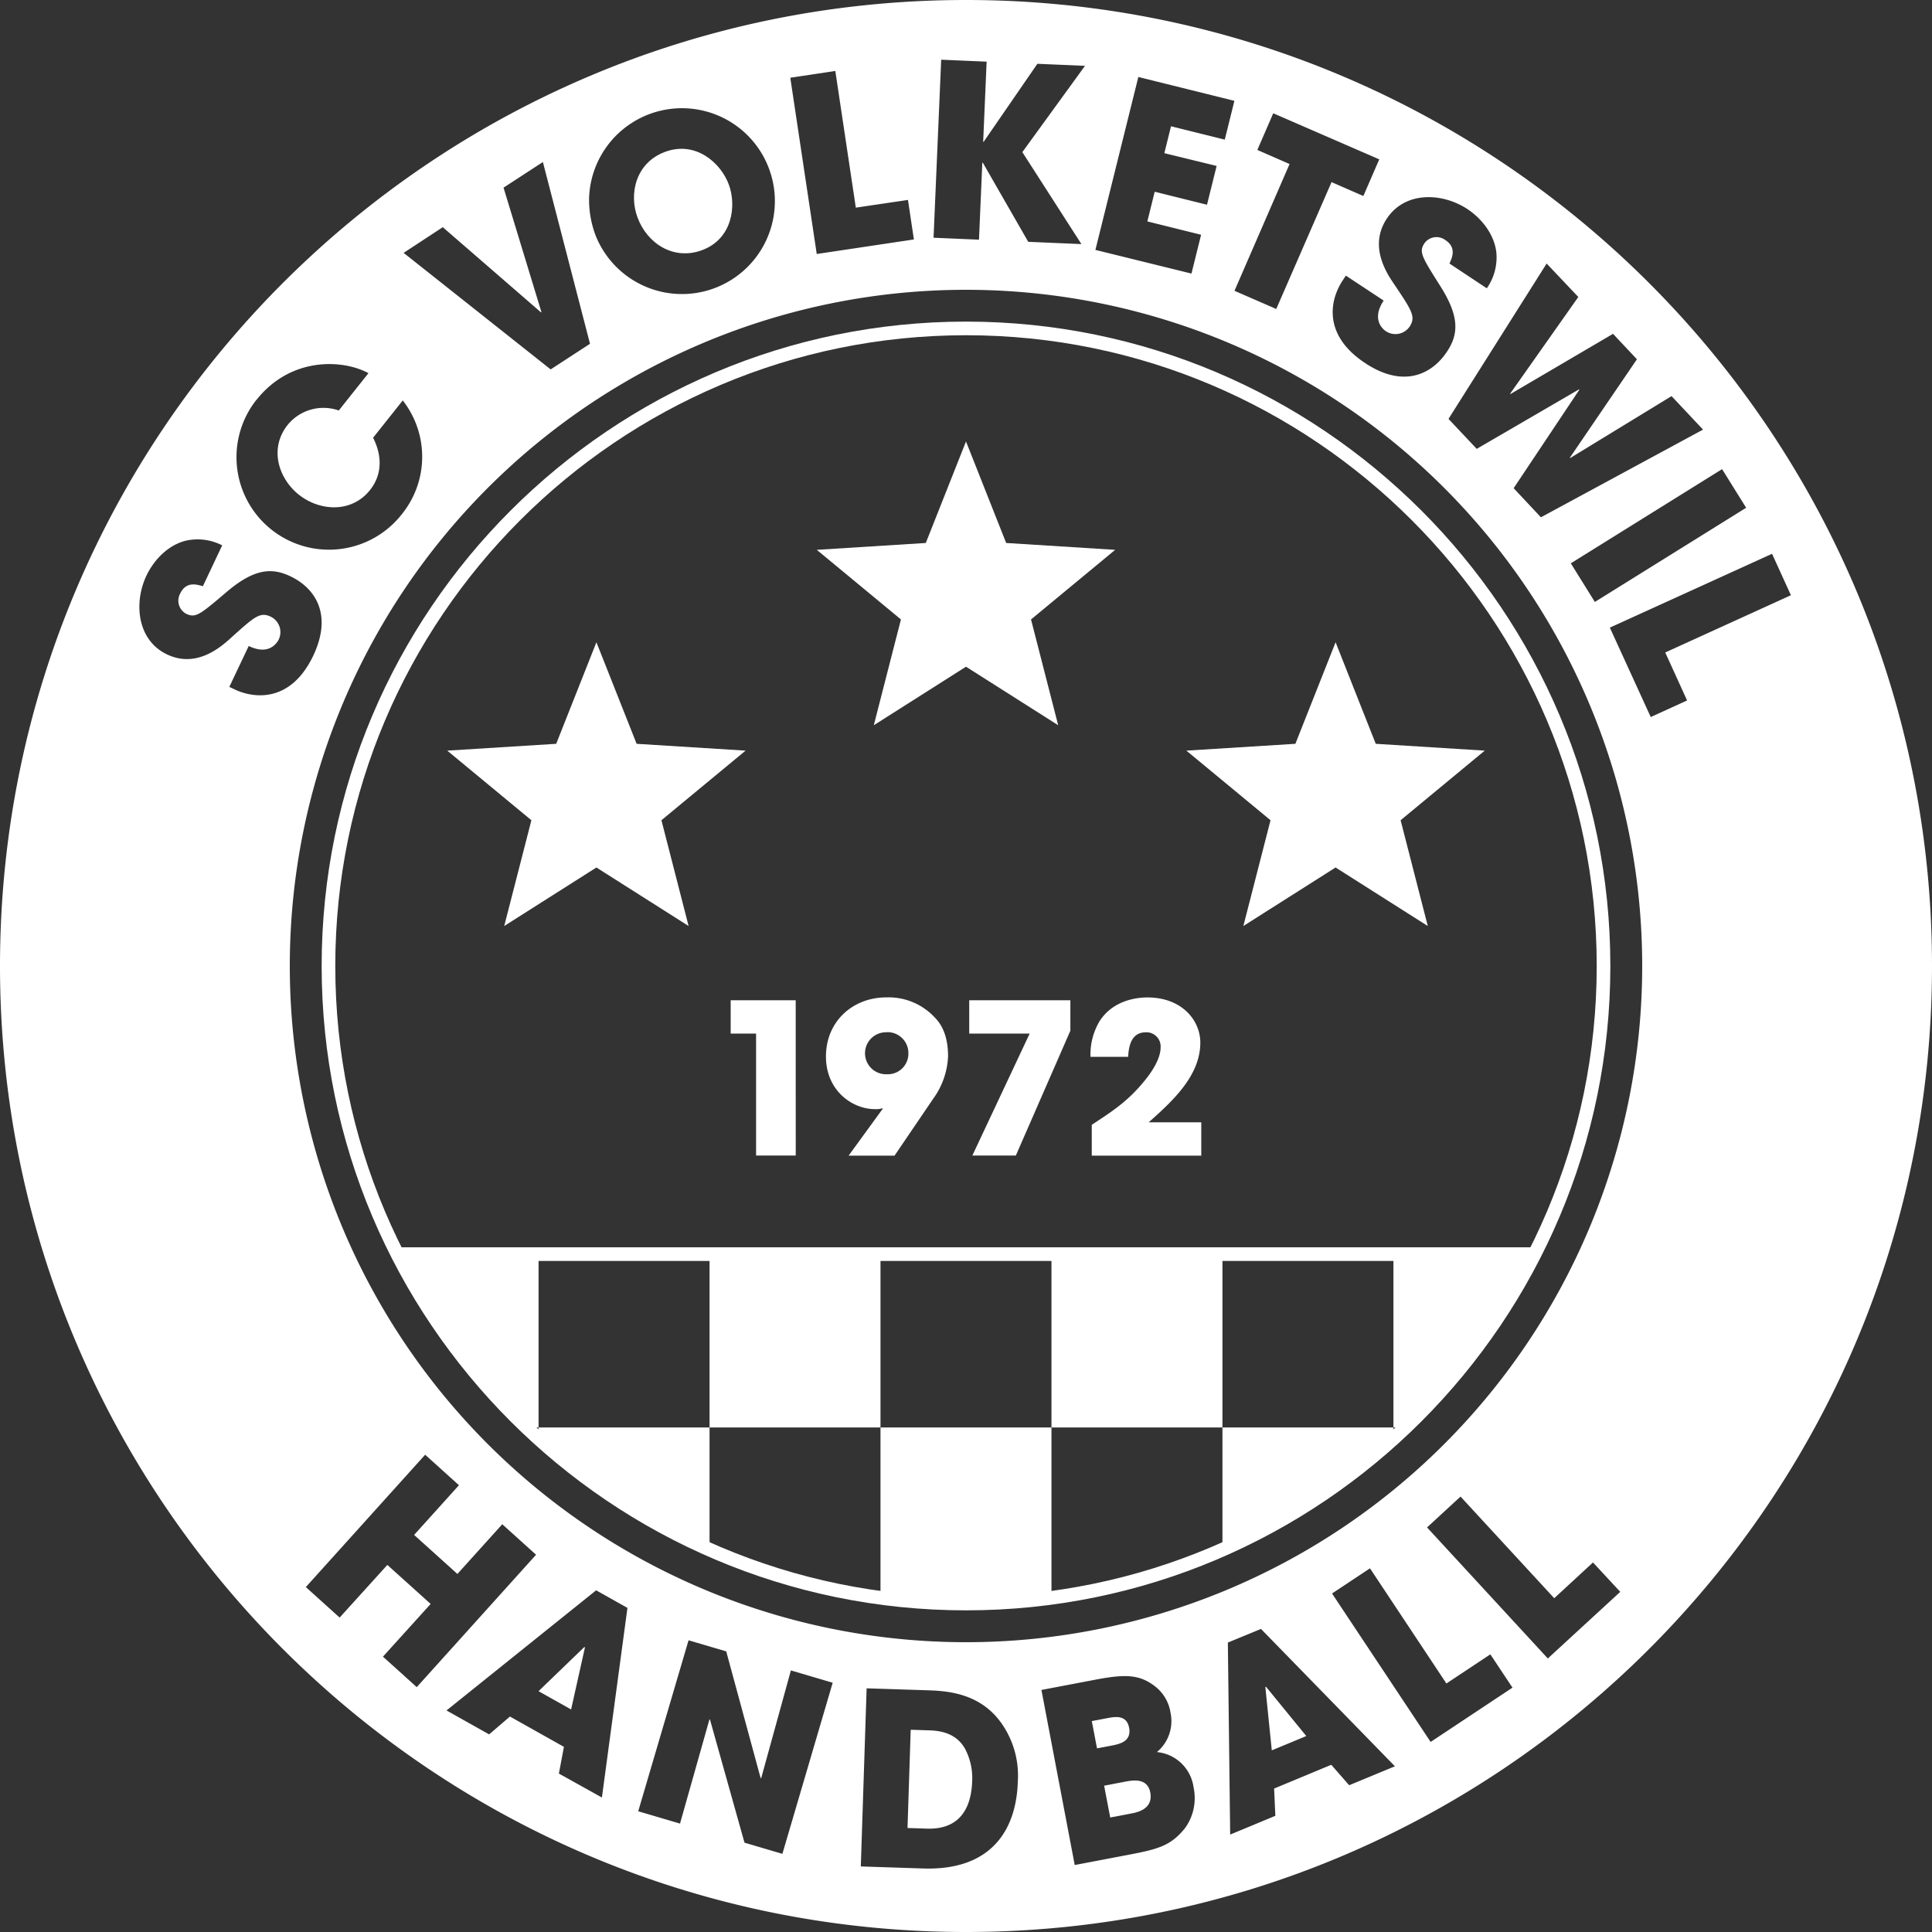
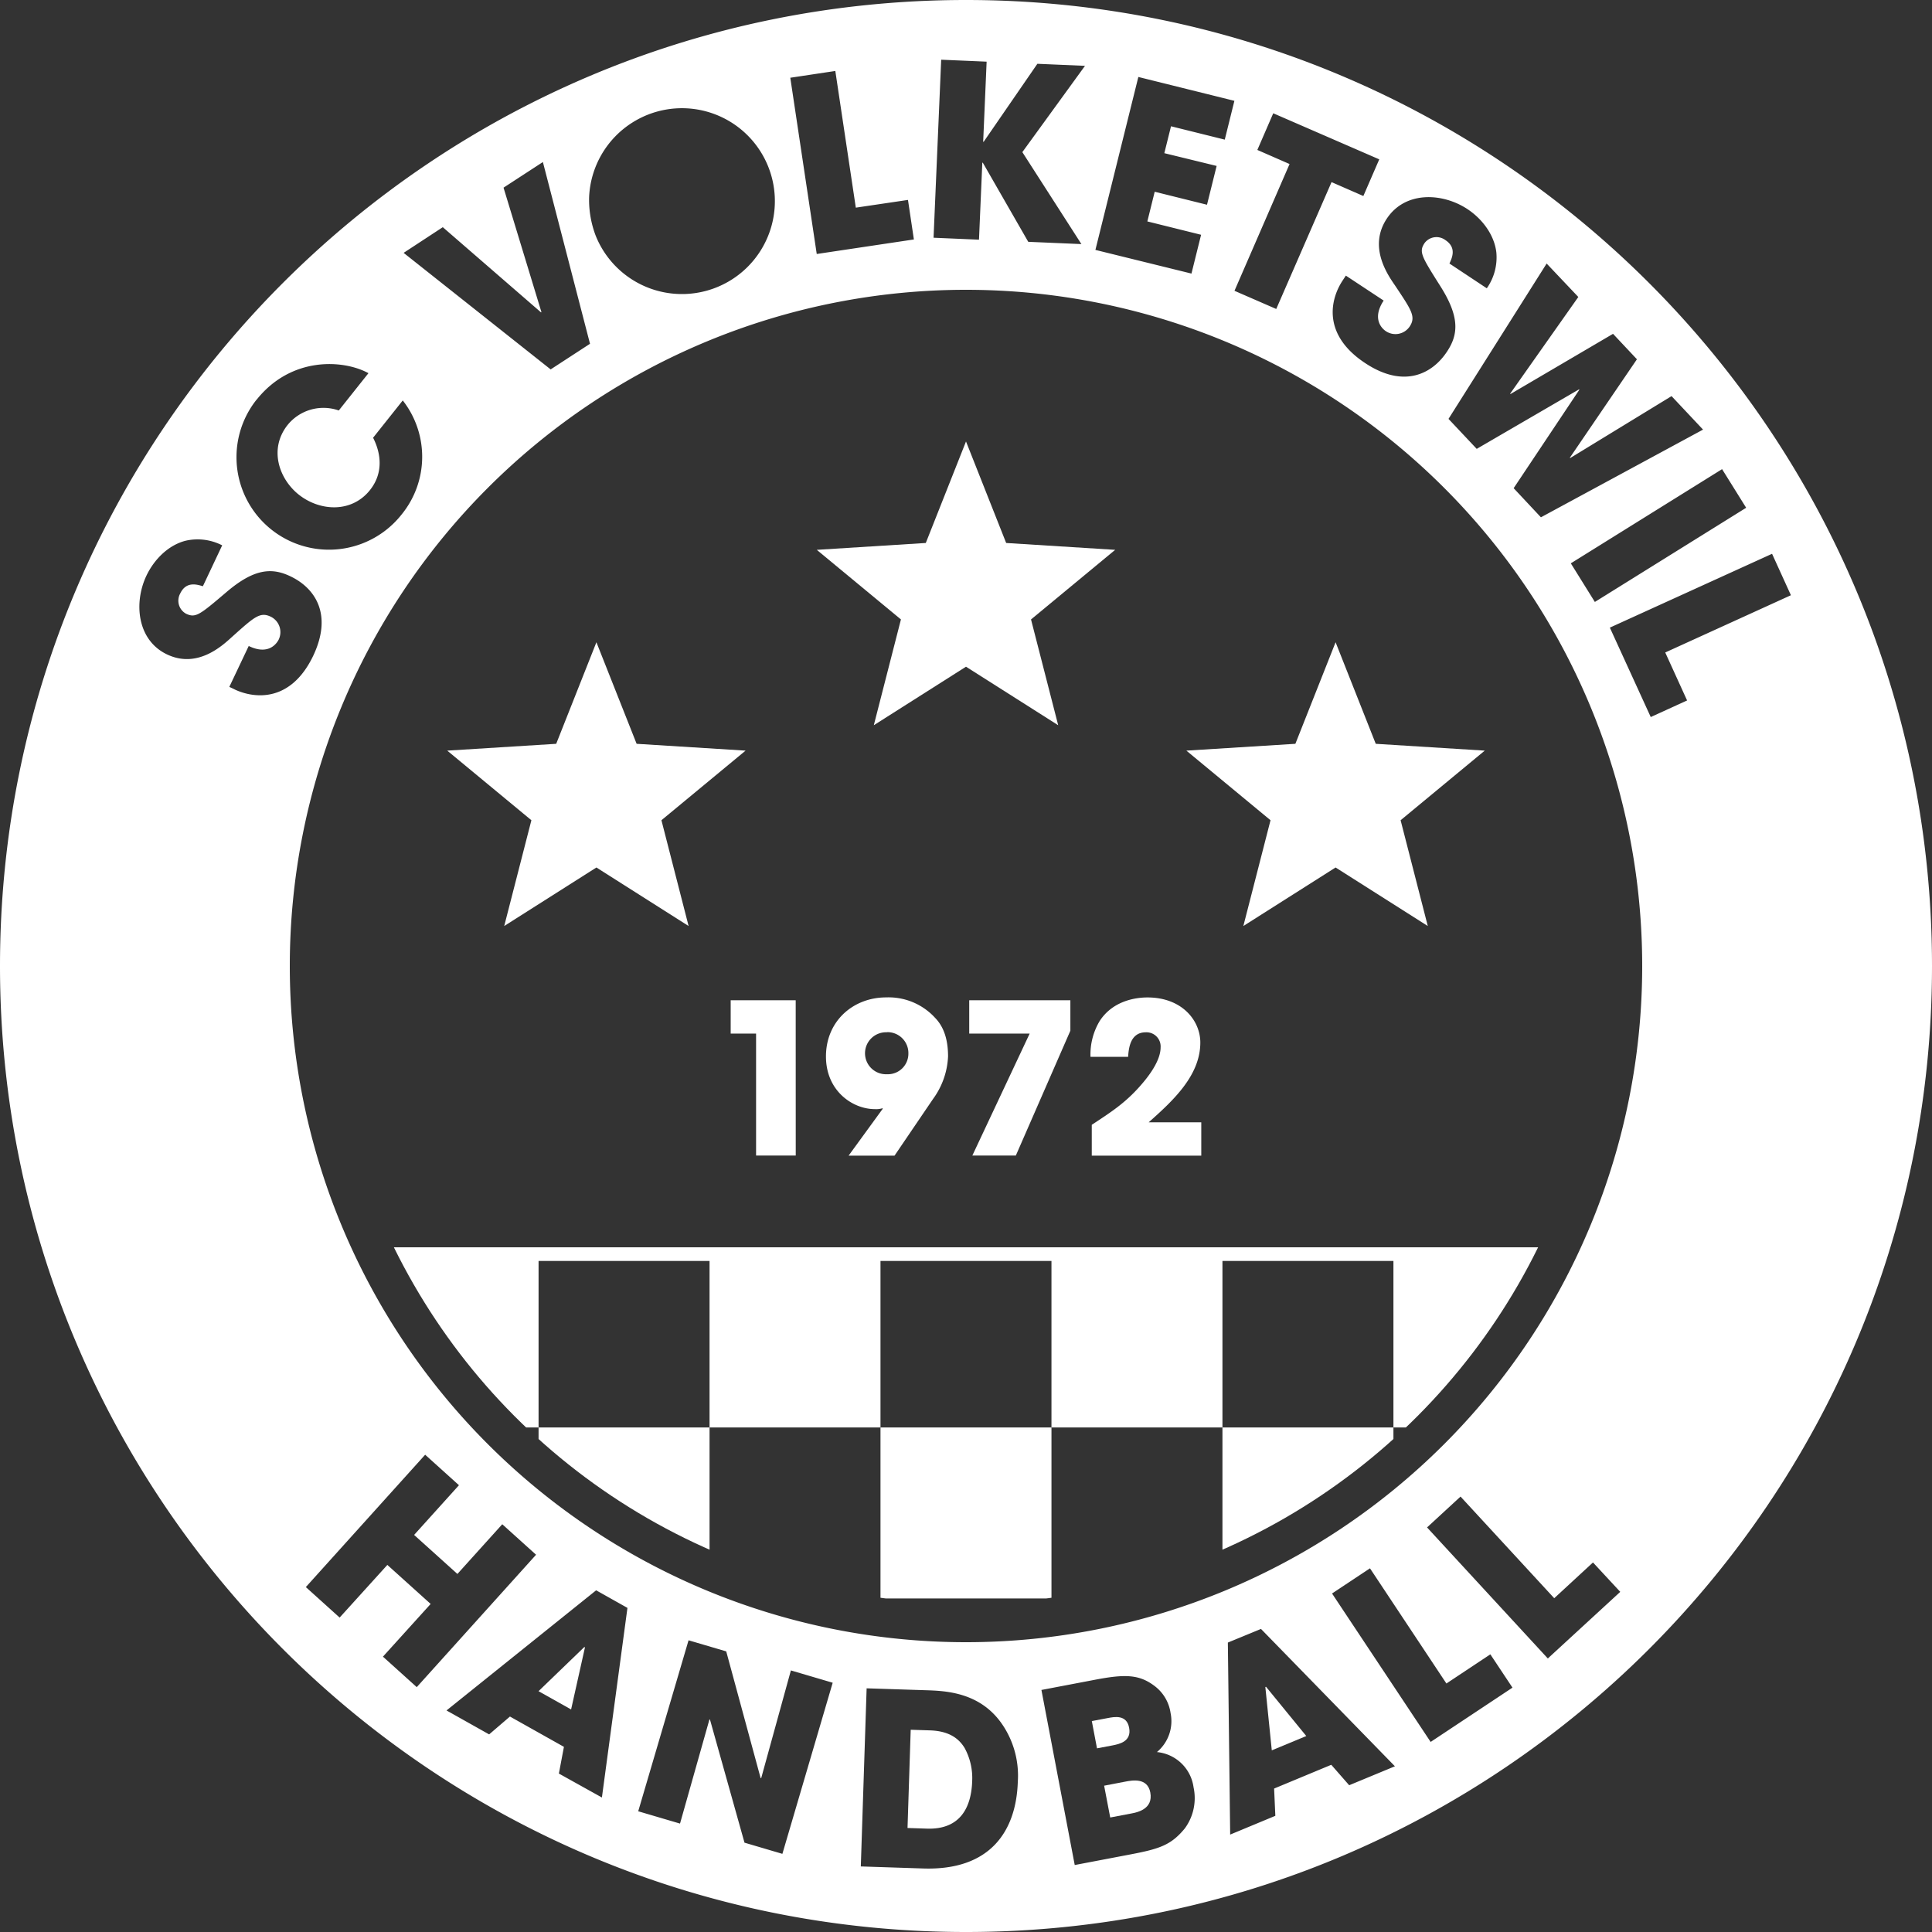
<svg xmlns="http://www.w3.org/2000/svg" viewBox="0 0 425.2 425.2">
  <rect x="0" y="0" width="425.2" height="425.2" fill="#333333" stroke="none" />
  <defs>
    <style>.cls-1{fill:none;}.cls-2{fill:#fff;}.cls-3{clip-path:url(#clip-path);}</style>
    <clipPath id="clip-path">
      <circle class="cls-1" cx="212.6" cy="212.6" r="140.31" />
    </clipPath>
  </defs>
  <title>Element 1</title>
  <g id="Ebene_2" data-name="Ebene 2">
    <g id="Layout_Font" data-name="Layout / Font">
-       <path class="cls-2" d="M146.38,33.42c-6.51,2.41-8,9.28-6.07,14.45,2.1,5.67,7.87,9.52,14.19,7.19,6.66-2.46,7.65-9.72,5.9-14.45S153.14,30.92,146.38,33.42Z" />
      <polygon class="cls-2" points="128.6 362.48 118.52 372.2 125.69 376.22 128.74 362.56 128.69 362.53 128.6 362.48" />
      <path class="cls-2" d="M248.5,380.24c-.55-2.92-3.21-2.41-4.72-2.12l-3.49.66,1.14,6,3.49-.66C246.28,383.84,249.09,383.31,248.5,380.24Z" />
      <path class="cls-2" d="M247.63,392.11,243,393l1.34,7,4.63-.88c1.25-.24,4.89-.93,4.19-4.63C252.53,391.18,249.19,391.81,247.63,392.11Z" />
      <path class="cls-2" d="M204.77,380.83l-4.34-.14-.7,21.62,4.29.14c7.47.24,9.76-4.88,9.94-10.44a13.82,13.82,0,0,0-1.67-7.32C211.18,382.89,209.22,381,204.77,380.83Z" />
      <polygon class="cls-2" points="287.49 382.07 278.63 371.23 278.58 371.25 278.48 371.29 279.9 385.22 287.49 382.07" />
      <path class="cls-2" d="M212.6,0C95.18,0,0,95.18,0,212.6S95.18,425.2,212.6,425.2,425.2,330,425.2,212.6,330,0,212.6,0ZM361.42,212.6A148.82,148.82,0,1,1,212.6,63.78,148.82,148.82,0,0,1,361.42,212.6ZM384.3,111.75,351,132.48l-5.29-8.5L379,103.25ZM347.36,65.36l-15,21.28.07.08L355,73.47l5.26,5.6-14.76,21.66.07.08,22.31-13.63,6.93,7.37-35.68,19.3-6-6.41,14.46-21.67-.07-.08L325,98.79l-6.21-6.6L340.39,58ZM322.93,46c3.23,2.13,5.94,5.63,6.39,9.56a11.83,11.83,0,0,1-2.1,7.89L319,58c.55-1.22,1.66-3.48-.91-5.17a3.27,3.27,0,0,0-4.57.67c-1.29,1.95-.66,2.93,3.47,9.47,4.29,6.77,4,10.63,1.46,14.43-3.15,4.78-9.37,8.23-18,2.51-9.47-6.25-7.72-14-4.95-18.19l.7-1.06,8.32,5.49c-2.51,3.8-.61,6,.46,6.72a3.78,3.78,0,0,0,5.26-1c1.43-2.17.41-3.6-3.23-9.06-1.69-2.45-5.87-8.51-1.82-14.66S317.45,42.4,322.93,46ZM276.72,33l3.5-8.07,23.33,10.14-3.5,8.07-7-3.06L280.88,68l-9.19-4,12.12-27.9ZM183.84,15.62l4.51,30.08L199.83,44l1.3,8.7L179.75,55.9l-5.82-38.79ZM129.65,43.5a20.45,20.45,0,1,1,1.46,8.39A22.15,22.15,0,0,1,129.65,43.5ZM97.45,50l21.62,18.75.09-.06-8.34-27.39,8.66-5.64,10.37,40-8.66,5.64L88.83,55.65Zm-41,38c7.65-9.63,19.17-8.87,24.64-5.87l-6.53,8.21a10.16,10.16,0,0,0-11.25,3.17c-4.19,5.27-1.92,11.87,2.43,15.34,4.65,3.69,11.63,4.1,15.69-1,3.89-4.9,1.37-10.15.68-11.51l6.53-8.21a20.1,20.1,0,0,1-.26,25.11A20.35,20.35,0,1,1,56.43,88Zm-4.83,63.71-1.15-.54,4.27-9c4.12,2,6-.25,6.59-1.4a3.78,3.78,0,0,0-1.77-5.06c-2.35-1.11-3.63.1-8.51,4.47-2.19,2-7.61,7-14.26,3.86s-7.38-11.42-4.56-17.35c1.66-3.5,4.74-6.67,8.56-7.67a11.84,11.84,0,0,1,8.11,1l-4.25,9c-1.29-.38-3.68-1.16-5,1.62a3.27,3.27,0,0,0,1.3,4.43c2.11,1,3,.25,8.89-4.76,6.1-5.2,10-5.43,14.08-3.47,5.17,2.45,9.46,8.12,5,17.51C64.05,154.51,56.14,153.87,51.59,151.71ZM84.28,364.6,94.78,353l-9.53-8.59L74.75,356l-7.44-6.71,26.26-29.13,7.44,6.71-9.87,10.94,9.53,8.59,9.87-10.94,7.44,6.71L91.72,371.31Zm48.19,31L123,390.33l1.11-5.88-11.88-6.67-4.58,3.93-9.38-5.27L131.2,350l6.89,3.87ZM172.19,408l-8.34-2.46-7.6-27.1-.12,0-6.47,22.9-9.2-2.71L151.54,361l8.29,2.44,7.58,27.92.13-.07,6.52-23.66,9.2,2.71ZM224,392.17c-.35,10.7-5.94,19.54-20.83,19.05l-13.72-.45,1.28-39.2,13,.42c4.4.14,12.24.4,17.09,7.88A20.05,20.05,0,0,1,224,392.17ZM216.3,35.81h-.11l-.73,16.94-10-.43,1.68-39.18,10,.43-.76,17.63h.11l11.82-17.16,10.48.45L225,33.48l13,20.24-11.7-.5ZM260.76,402.4c-3,3.64-5.46,4.49-12,5.73l-12.23,2.33-7.33-38.53,11.87-2.26c6.51-1.24,9.65-1.19,13.05,1.4a9.05,9.05,0,0,1,3.5,5.92,8.86,8.86,0,0,1-3,8.61,9,9,0,0,1,8.06,7.75A11.28,11.28,0,0,1,260.76,402.4Zm7-365.88-2.12,8.54L254.13,42.2l-1.62,6.53,11.83,2.94-2.12,8.54L241.08,55l9.45-38.06,21.14,5.25-2.12,8.54-11.83-2.94-1.47,5.92ZM296.93,392.9l-3.94-4.5-12.58,5.23.27,6-9.94,4.13-.51-42.26,7.29-3L307,388.73Zm17.93-9.53L293.16,350.7l8.35-5.54,16.82,25.35,9.67-6.42,4.87,7.33ZM340.65,365l-26.58-28.84,7.37-6.79,20.62,22.37,8.53-7.87,6,6.47ZM363.3,157.81l-9-19.68L390,121.88l4.15,9.12L366.49,143.6l4.81,10.56Z" />
      <g class="cls-3">
        <rect class="cls-2" x="118.53" y="314.16" width="37.63" height="37.63" />
        <rect class="cls-2" x="193.78" y="314.16" width="37.63" height="37.63" />
        <rect class="cls-2" x="269.04" y="314.16" width="37.63" height="37.63" />
        <polygon class="cls-2" points="156.16 277.51 156.16 314.16 193.78 314.16 193.78 277.51 231.41 277.51 231.41 314.16 269.04 314.16 269.04 277.51 306.67 277.51 306.67 314.16 344.3 314.16 344.3 276.54 344.3 276.54 344.3 274.51 80.9 274.51 80.9 276.54 80.9 276.54 80.9 314.16 118.53 314.16 118.53 277.51 156.16 277.51" />
      </g>
-       <path class="cls-2" d="M212.6,354.41c-78.2,0-141.81-63.62-141.81-141.81S134.4,70.78,212.6,70.78,354.41,134.4,354.41,212.6,290.8,354.41,212.6,354.41Zm0-280.63c-76.54,0-138.81,62.27-138.81,138.82S136.06,351.41,212.6,351.41,351.41,289.14,351.41,212.6,289.14,73.78,212.6,73.78Z" />
      <polygon class="cls-2" points="131.26 141.35 140.11 163.7 164.09 165.2 145.57 180.52 151.55 203.8 131.26 190.92 110.97 203.8 116.95 180.52 98.43 165.2 122.41 163.7 131.26 141.35" />
      <polygon class="cls-2" points="212.6 97.16 221.44 119.5 245.43 121.01 226.91 136.33 232.89 159.61 212.6 146.73 192.31 159.61 198.28 136.33 179.76 121.01 203.75 119.5 212.6 97.16" />
      <polygon class="cls-2" points="293.94 141.35 302.78 163.7 326.77 165.2 308.25 180.52 314.23 203.8 293.94 190.92 273.64 203.8 279.62 180.52 261.1 165.2 285.09 163.7 293.94 141.35" />
      <path class="cls-2" d="M175.13,254.31H166.4V227.48h-5.59v-7.34h14.31Z" />
      <path class="cls-2" d="M194.29,244l-.09-.09a4.61,4.61,0,0,1-1.66.19c-4.89,0-10.76-4-10.76-11.59,0-7.8,6-13,13.25-13A13.86,13.86,0,0,1,205.79,224c2.26,2.31,2.86,5.5,2.86,8.5a17.08,17.08,0,0,1-3.28,9.33l-8.5,12.51H186.76Zm.92-16.81a4.62,4.62,0,1,0,0,9.23,4.52,4.52,0,0,0,4.71-4.53A4.6,4.6,0,0,0,195.21,227.16Z" />
      <path class="cls-2" d="M235.57,220.14v6.7l-12,27.47H214l12.61-26.83H213.31v-7.34Z" />
      <path class="cls-2" d="M264.38,247v7.34h-24.1v-6.79c4.29-2.82,7.2-4.71,10.44-8.31,1.06-1.2,4.71-5.26,4.71-8.73a3.12,3.12,0,0,0-3.23-3.32c-3.42,0-3.79,3.42-3.92,5.4H240a14.32,14.32,0,0,1,2-7.85c2.91-4.53,8-5.22,10.53-5.22,7.62,0,11.64,5.08,11.64,9.93,0,7.25-6,12.79-11.36,17.55Z" />
    </g>
  </g>
</svg>